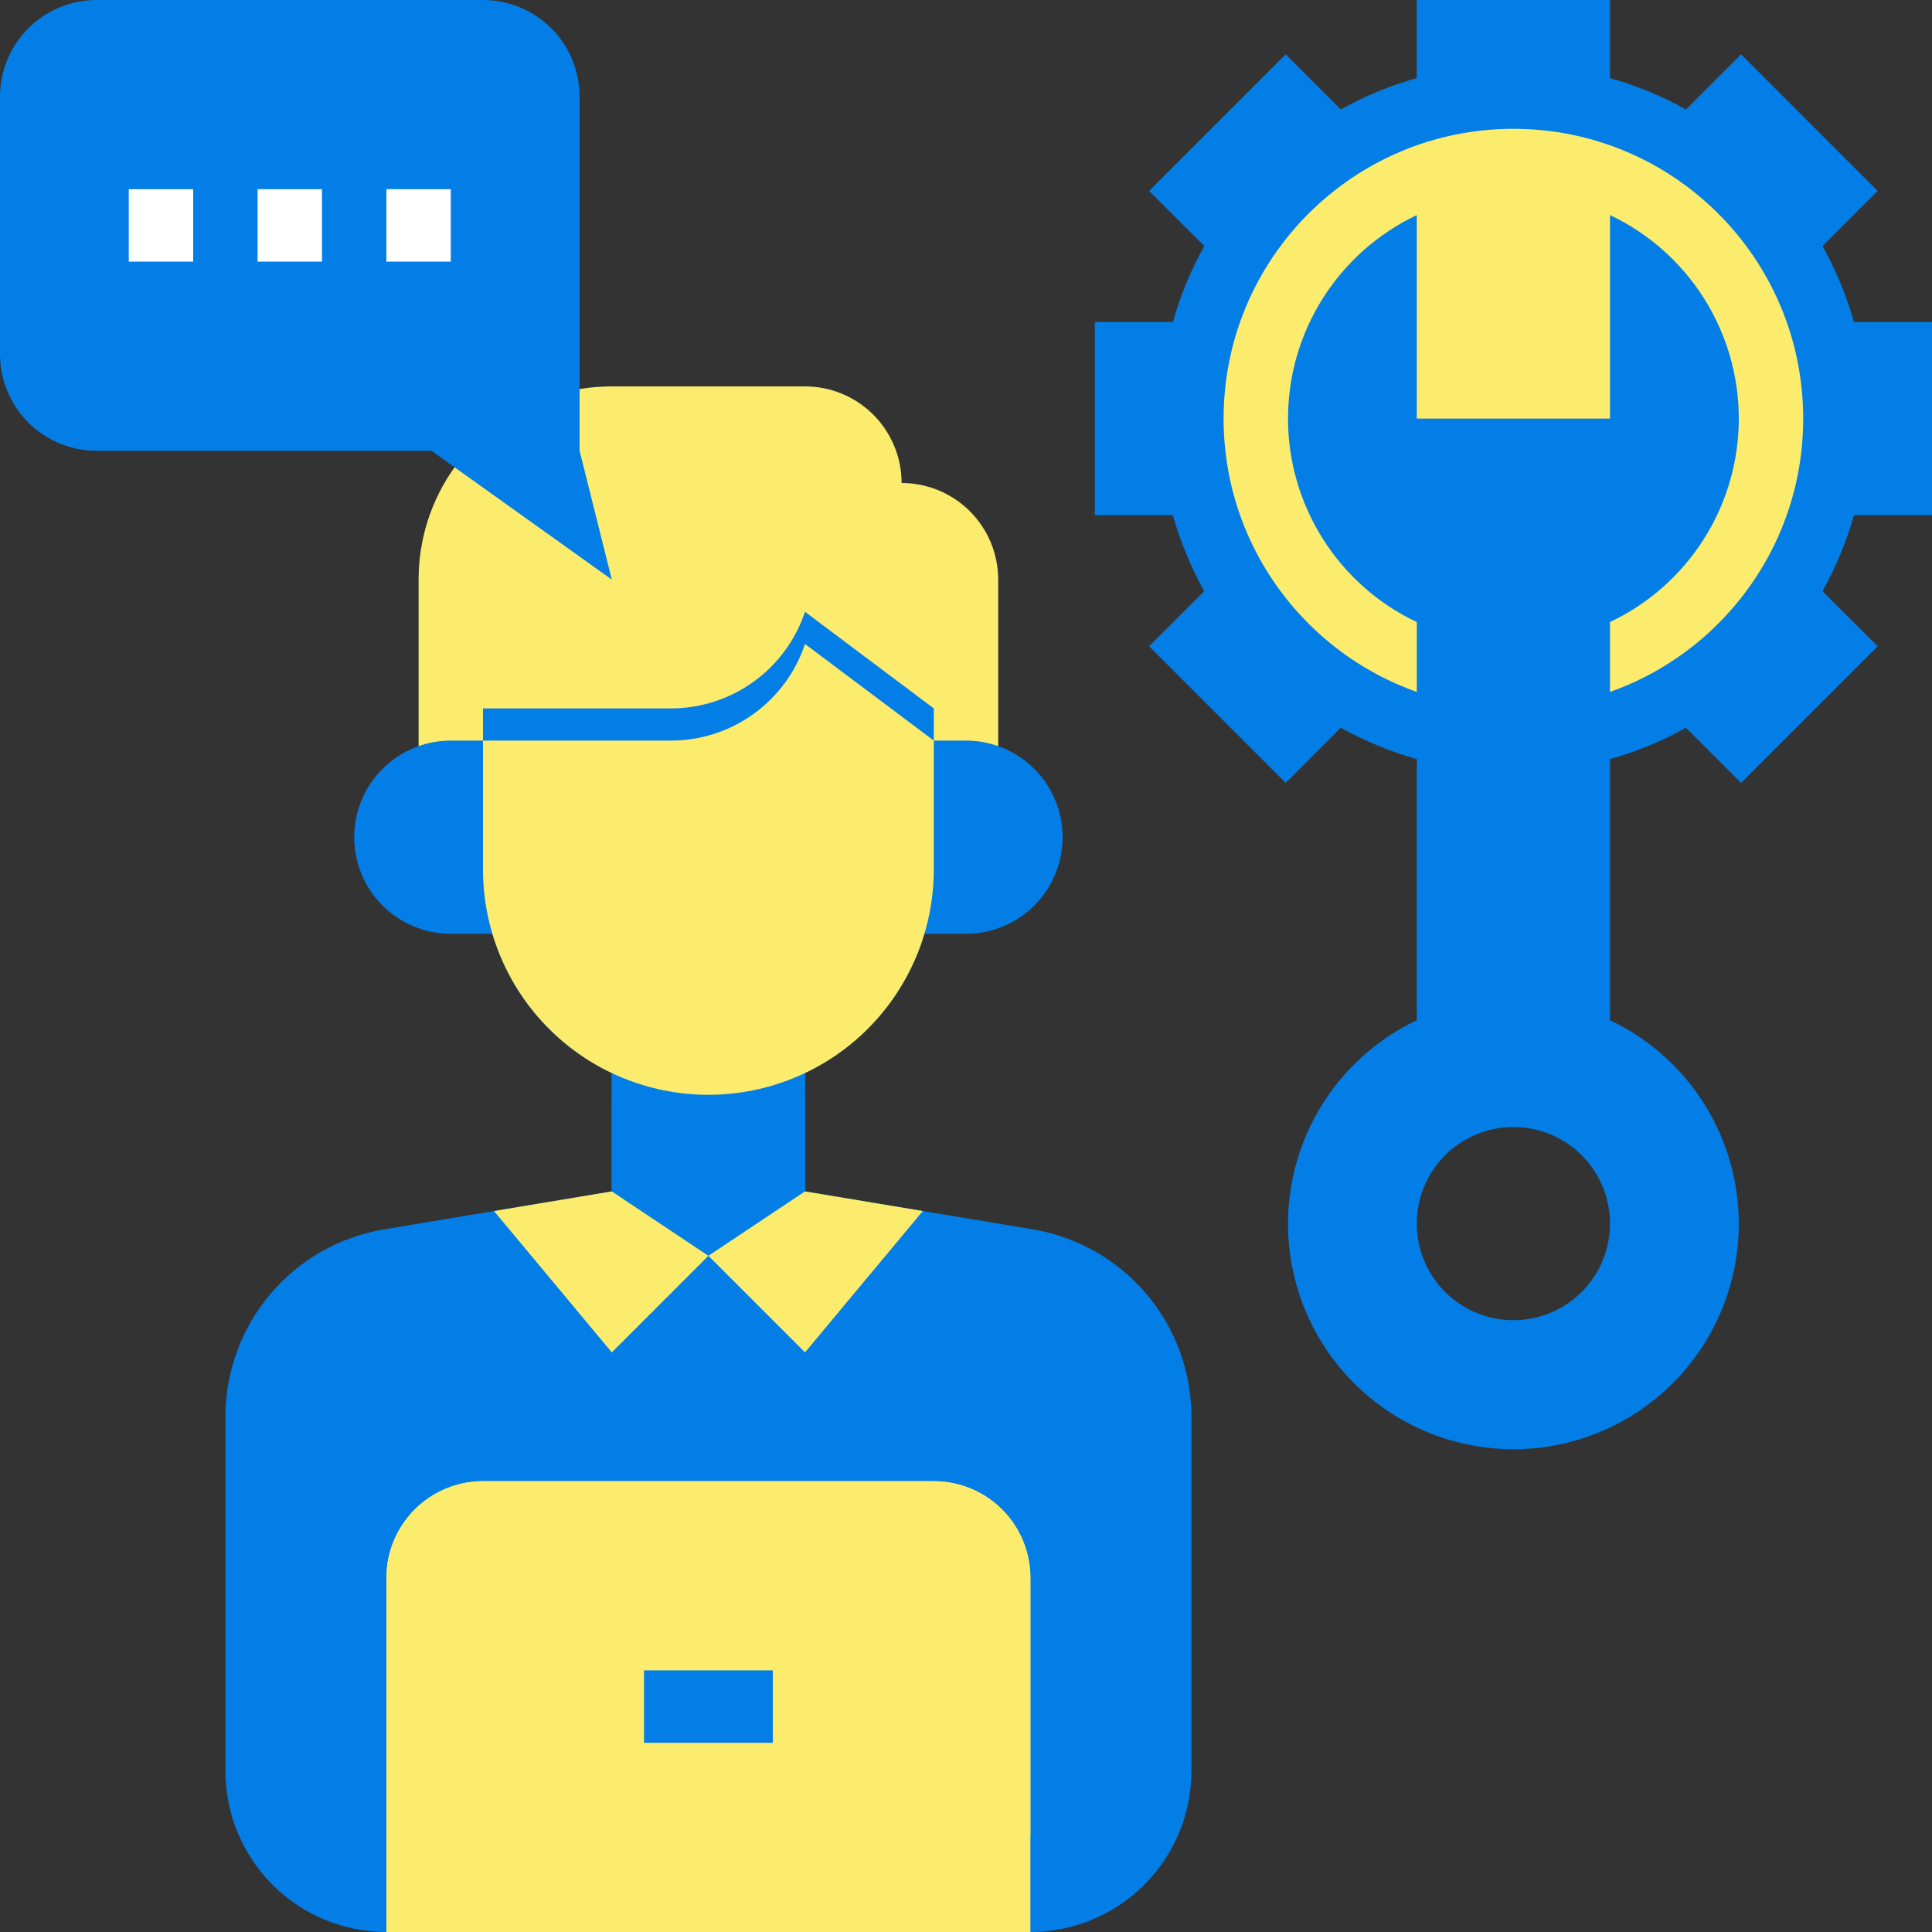
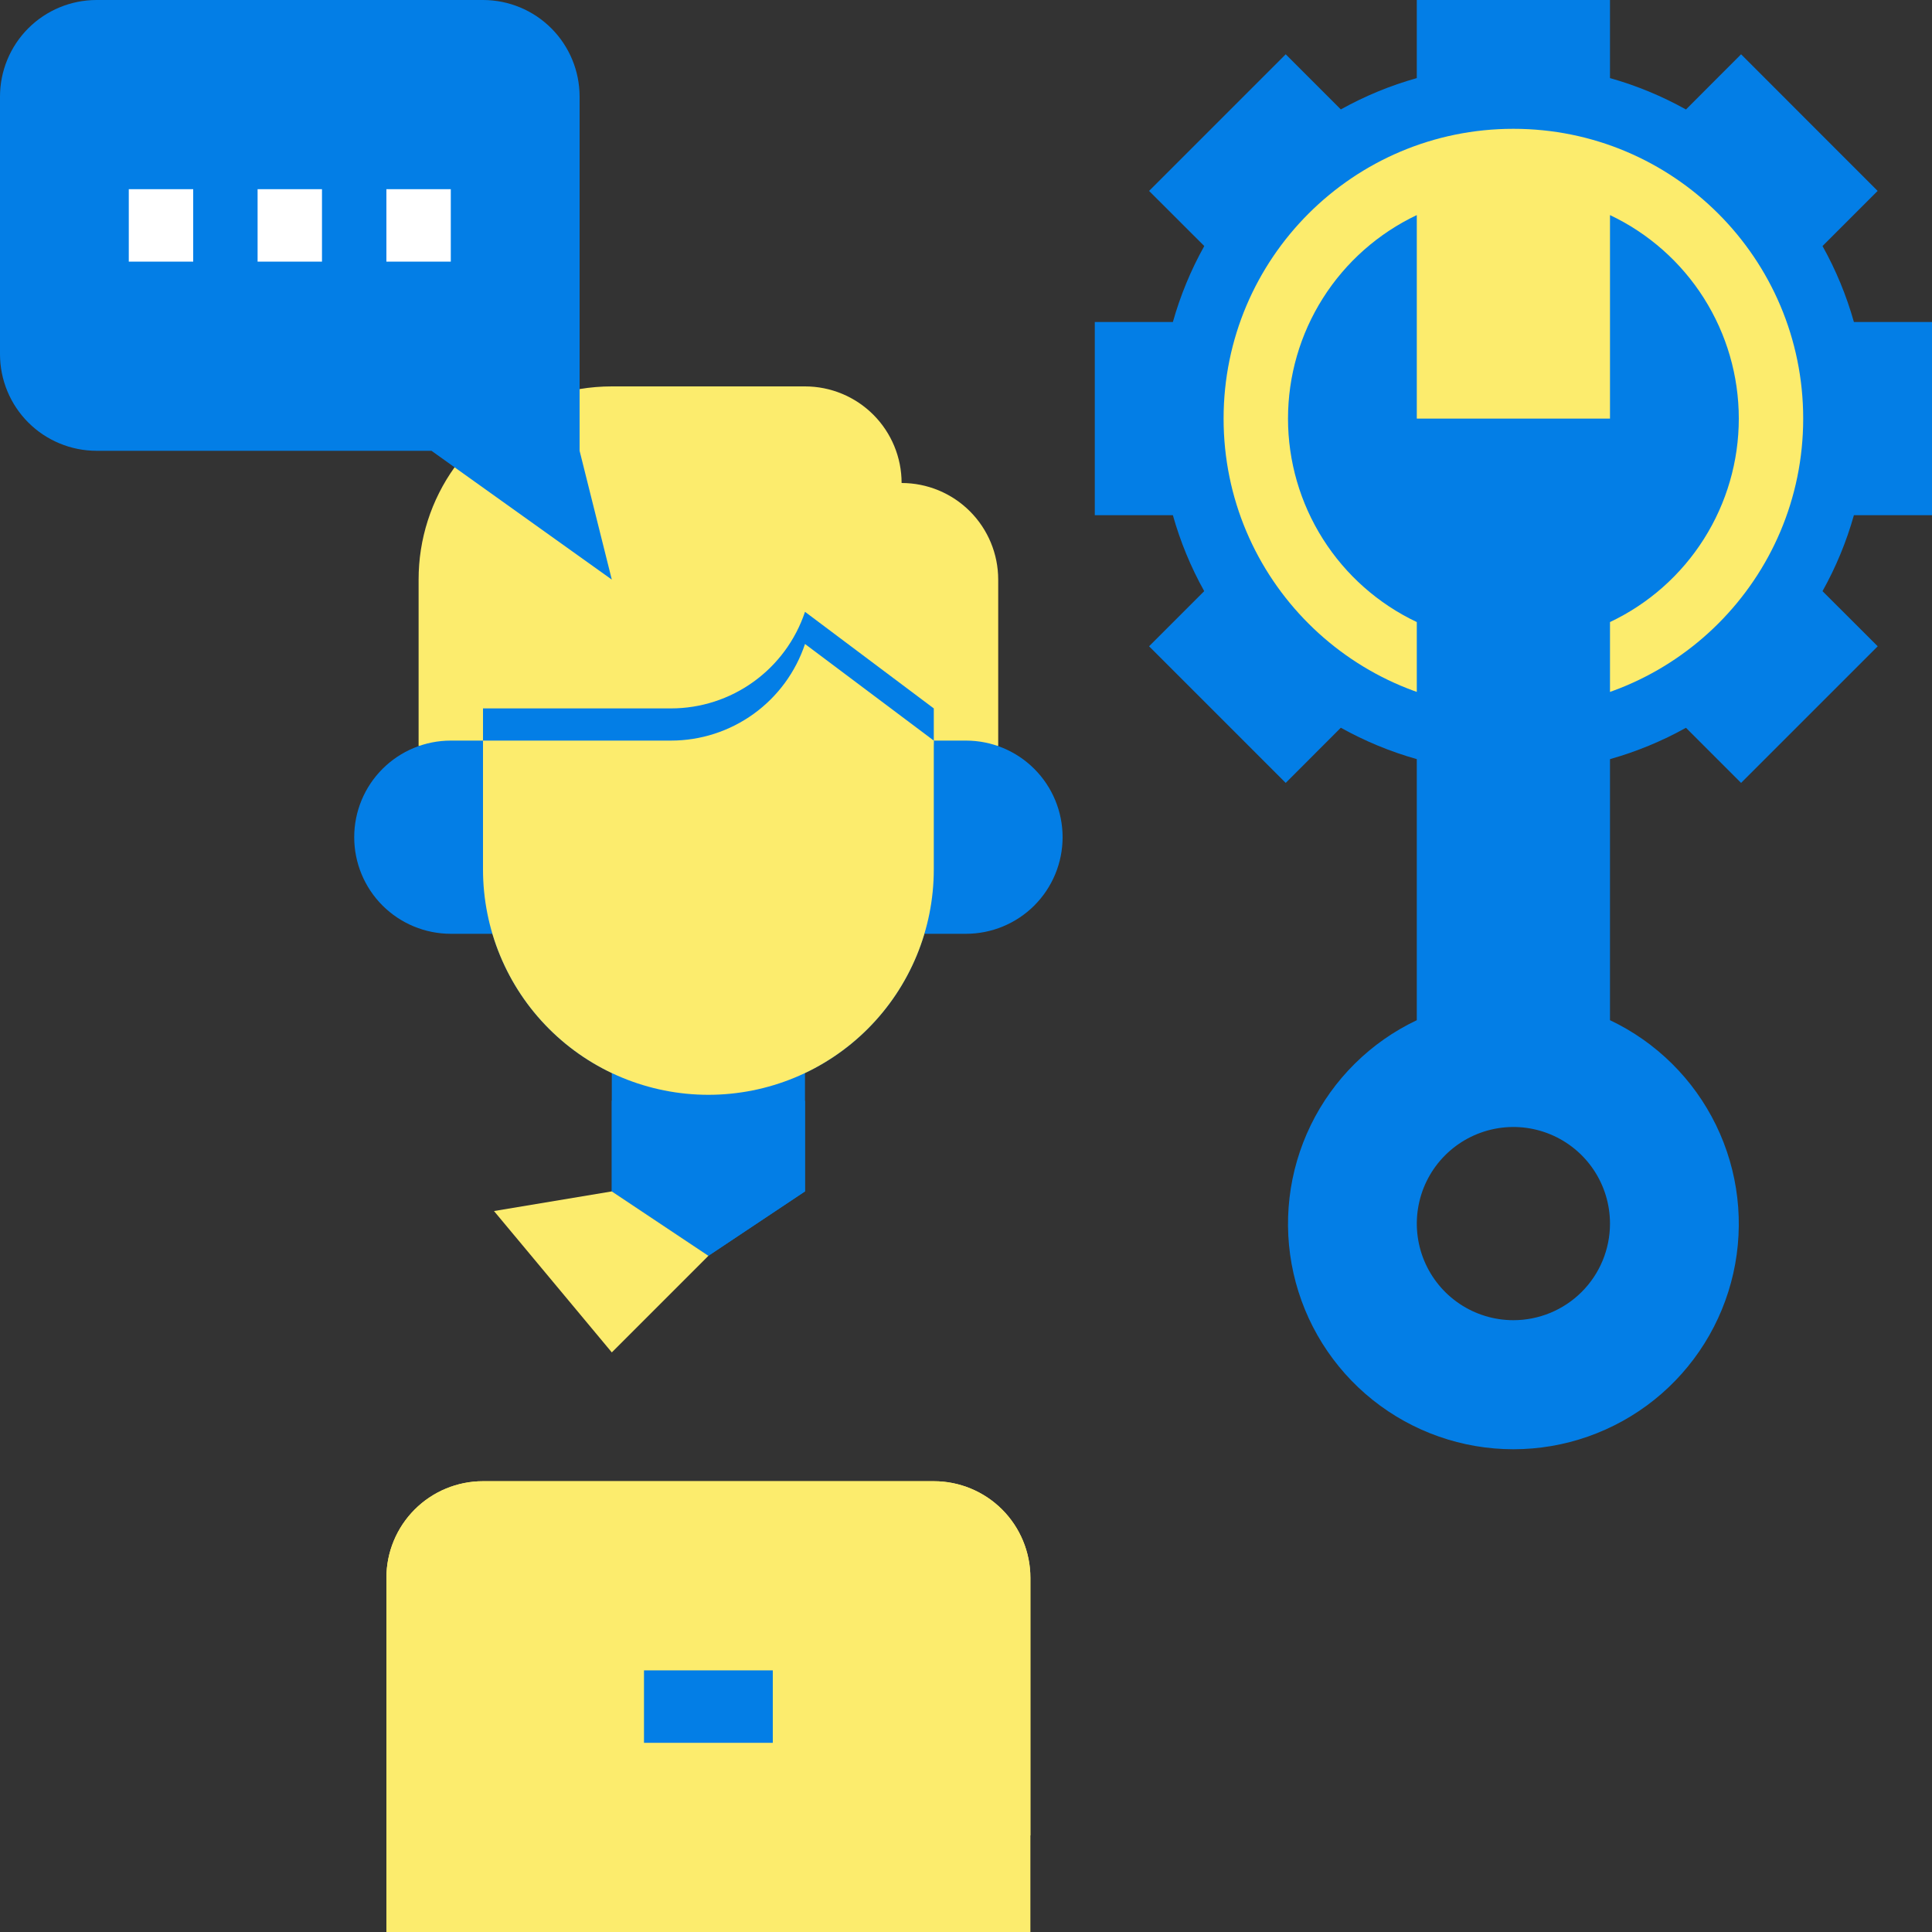
<svg xmlns="http://www.w3.org/2000/svg" width="100" height="100" viewBox="0 0 100 100" fill="none">
  <rect x="0" y="0" width="100" height="100" fill="#333333" stroke="none" />
  <g clip-path="url(#clip0_1_9)">
-     <path d="M53.334 100C55.544 100 57.663 99.122 59.226 97.559C60.789 95.996 61.667 93.877 61.667 91.667V73.333C61.668 71.004 60.842 68.751 59.337 66.974C57.831 65.197 55.744 64.012 53.447 63.63L41.667 61.667V55.543H31.667V61.667L19.887 63.63C17.59 64.012 15.503 65.197 13.997 66.974C12.492 68.751 11.666 71.004 11.667 73.333V91.667C11.667 93.877 12.545 95.996 14.108 97.559C15.671 99.122 17.79 100 20 100" fill="#037EE6" />
    <path d="M41.666 55.55V61.667L36.666 65L31.666 61.667V55.55H41.666Z" fill="#037EE6" />
    <path d="M31.666 56.97V61.667L36.666 65L41.666 61.667V56.97C40.151 57.863 38.425 58.333 36.666 58.333C34.908 58.333 33.181 57.863 31.666 56.97Z" fill="#037EE6" />
    <path d="M21.667 38.618V30C21.664 27.915 22.315 25.882 23.529 24.187L30 20.138C30.551 20.046 31.109 20 31.667 20H41.667C42.993 20 44.265 20.527 45.203 21.465C46.14 22.402 46.667 23.674 46.667 25C47.993 25 49.265 25.527 50.203 26.465C51.14 27.402 51.667 28.674 51.667 30V38.618H21.667Z" fill="#FCEC6D" />
    <path d="M25 38.333H23.334C22.008 38.333 20.736 38.86 19.798 39.798C18.86 40.735 18.334 42.007 18.334 43.333C18.334 44.659 18.86 45.931 19.798 46.869C20.736 47.806 22.008 48.333 23.334 48.333H25.484" fill="#037EE6" />
    <path d="M48.333 38.333H50C51.326 38.333 52.598 38.86 53.536 39.798C54.473 40.735 55 42.007 55 43.333C55 44.659 54.473 45.931 53.536 46.869C52.598 47.806 51.326 48.333 50 48.333H47.85" fill="#037EE6" />
    <path d="M83.333 39.292C84.702 38.907 86.022 38.362 87.265 37.67L90.118 40.523L97.19 33.452L94.333 30.598C95.027 29.356 95.572 28.036 95.958 26.667H100V16.667H95.958C95.572 15.297 95.027 13.977 94.333 12.735L97.186 9.882L90.118 2.81L87.265 5.667C86.022 4.973 84.703 4.428 83.333 4.042V0H73.333V4.042C71.963 4.427 70.644 4.971 69.401 5.663L66.548 2.81L59.476 9.882L62.333 12.735C61.639 13.977 61.094 15.297 60.708 16.667H56.666V26.667H60.708C61.093 28.036 61.637 29.356 62.33 30.598L59.476 33.452L66.548 40.523L69.401 37.667C70.644 38.36 71.963 38.906 73.333 39.292H83.333Z" fill="#037EE6" />
    <path d="M78.333 36.667C86.618 36.667 93.333 29.951 93.333 21.667C93.333 13.382 86.618 6.667 78.333 6.667C70.049 6.667 63.333 13.382 63.333 21.667C63.333 29.951 70.049 36.667 78.333 36.667Z" fill="#FCEC6D" />
    <path d="M48.333 36.667V45C48.333 48.094 47.104 51.062 44.916 53.249C42.728 55.438 39.761 56.667 36.667 56.667C33.572 56.667 30.605 55.438 28.417 53.249C26.229 51.062 25 48.094 25 45V36.667H34.73C36.265 36.667 37.761 36.184 39.005 35.286C40.25 34.389 41.181 33.123 41.667 31.667L48.333 36.667Z" fill="#037EE6" />
    <path d="M34.73 38.333H25V45C25 48.094 26.229 51.062 28.417 53.25C30.605 55.438 33.572 56.667 36.667 56.667C39.761 56.667 42.728 55.438 44.916 53.25C47.104 51.062 48.333 48.094 48.333 45V38.333L41.667 33.333C41.181 34.789 40.25 36.056 39.005 36.953C37.761 37.85 36.265 38.333 34.73 38.333Z" fill="#FCEC6D" />
    <path d="M31.667 61.667L36.667 65L31.667 70L25.569 62.683L31.667 61.667Z" fill="#FCEC6D" />
-     <path d="M41.667 61.667L36.667 65L41.667 70L47.765 62.683L41.667 61.667Z" fill="#FCEC6D" />
    <path d="M83.333 52.805V32.198C85.328 31.254 87.013 29.763 88.193 27.898C89.374 26.034 90 23.872 90 21.666C90 19.459 89.374 17.298 88.193 15.433C87.013 13.569 85.328 12.078 83.333 11.133V21.667H73.333V11.133C71.339 12.078 69.654 13.569 68.474 15.433C67.293 17.298 66.667 19.459 66.667 21.666C66.667 23.872 67.293 26.034 68.474 27.898C69.654 29.763 71.339 31.254 73.333 32.198V52.805C70.94 53.94 69.004 55.856 67.845 58.237C66.685 60.619 66.37 63.324 66.952 65.908C67.534 68.493 68.977 70.802 71.046 72.457C73.115 74.111 75.685 75.013 78.333 75.013C80.982 75.013 83.552 74.111 85.621 72.457C87.689 70.802 89.133 68.493 89.715 65.908C90.297 63.324 89.982 60.619 88.822 58.237C87.662 55.856 85.727 53.94 83.333 52.805ZM78.333 68.333C77.344 68.333 76.378 68.04 75.556 67.491C74.733 66.941 74.093 66.16 73.714 65.247C73.336 64.333 73.237 63.328 73.43 62.358C73.622 61.388 74.099 60.497 74.798 59.798C75.497 59.099 76.388 58.622 77.358 58.429C78.328 58.236 79.333 58.335 80.247 58.714C81.16 59.092 81.941 59.733 82.491 60.555C83.04 61.378 83.333 62.344 83.333 63.333C83.333 64.659 82.807 65.931 81.869 66.869C80.931 67.806 79.659 68.333 78.333 68.333Z" fill="#037EE6" />
    <path d="M31.667 30L30 23.333V5C30 3.674 29.473 2.402 28.535 1.464C27.598 0.527 26.326 0 25 0H5C3.674 0 2.402 0.527 1.464 1.464C0.527 2.402 0 3.674 0 5V18.333C0 19.659 0.527 20.931 1.464 21.869C2.402 22.806 3.674 23.333 5 23.333H22.333L31.667 30Z" fill="#037EE6" />
    <path d="M6.666 9.792H10V13.542H6.666V9.792Z" fill="white" />
    <path d="M13.333 9.792H16.666V13.542H13.333V9.792Z" fill="white" />
    <path d="M20 9.792H23.333V13.542H20V9.792Z" fill="white" />
    <path d="M53.333 81.667C53.333 80.341 52.806 79.069 51.869 78.131C50.931 77.193 49.659 76.667 48.333 76.667H25C23.674 76.667 22.402 77.193 21.465 78.131C20.527 79.069 20 80.341 20 81.667V100H53.333V81.667Z" fill="#FCEC6D" />
    <path d="M25 95H53.333V81.667C53.333 80.341 52.806 79.069 51.869 78.131C50.931 77.193 49.659 76.667 48.333 76.667H25C23.674 76.667 22.402 77.193 21.465 78.131C20.527 79.069 20 80.341 20 81.667V93.297C21.435 94.397 23.192 94.995 25 95Z" fill="#FCEC6D" />
    <path d="M33.333 86.458H40V90.208H33.333V86.458Z" fill="#037EE6" />
  </g>
  <defs>
    <clipPath id="clip0_1_9">
      <rect width="100" height="100" fill="white" />
    </clipPath>
  </defs>
</svg>